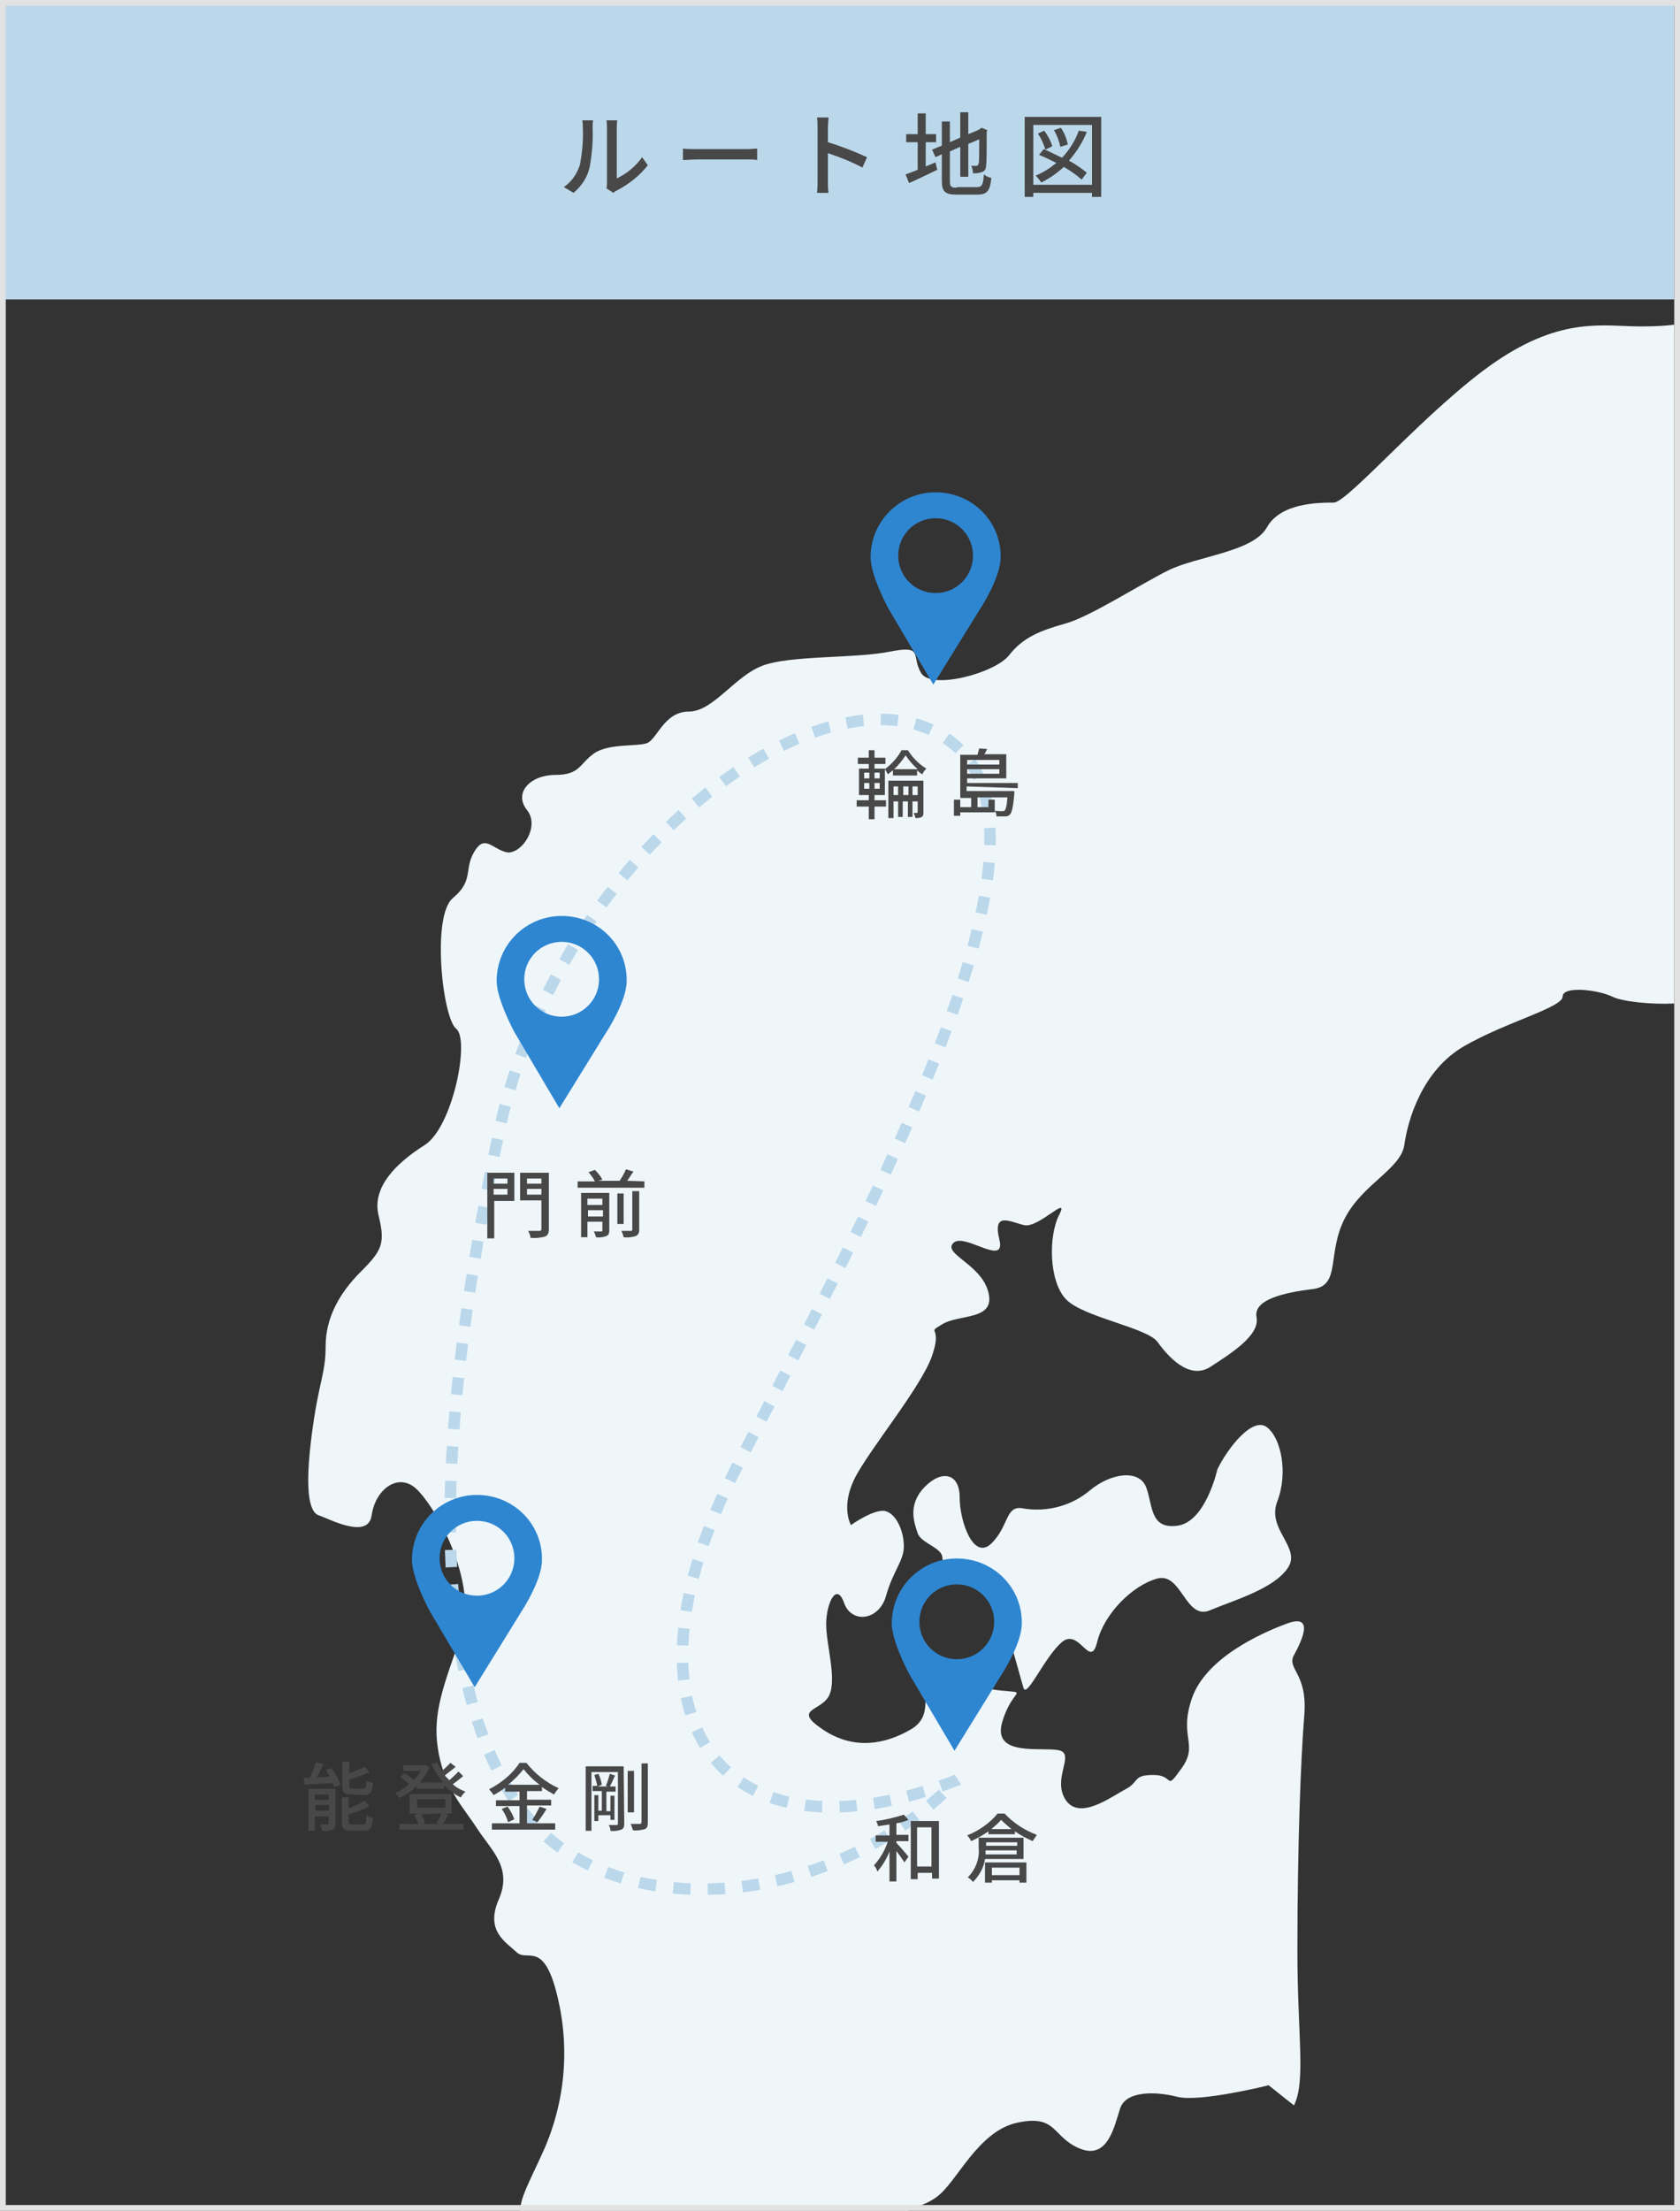
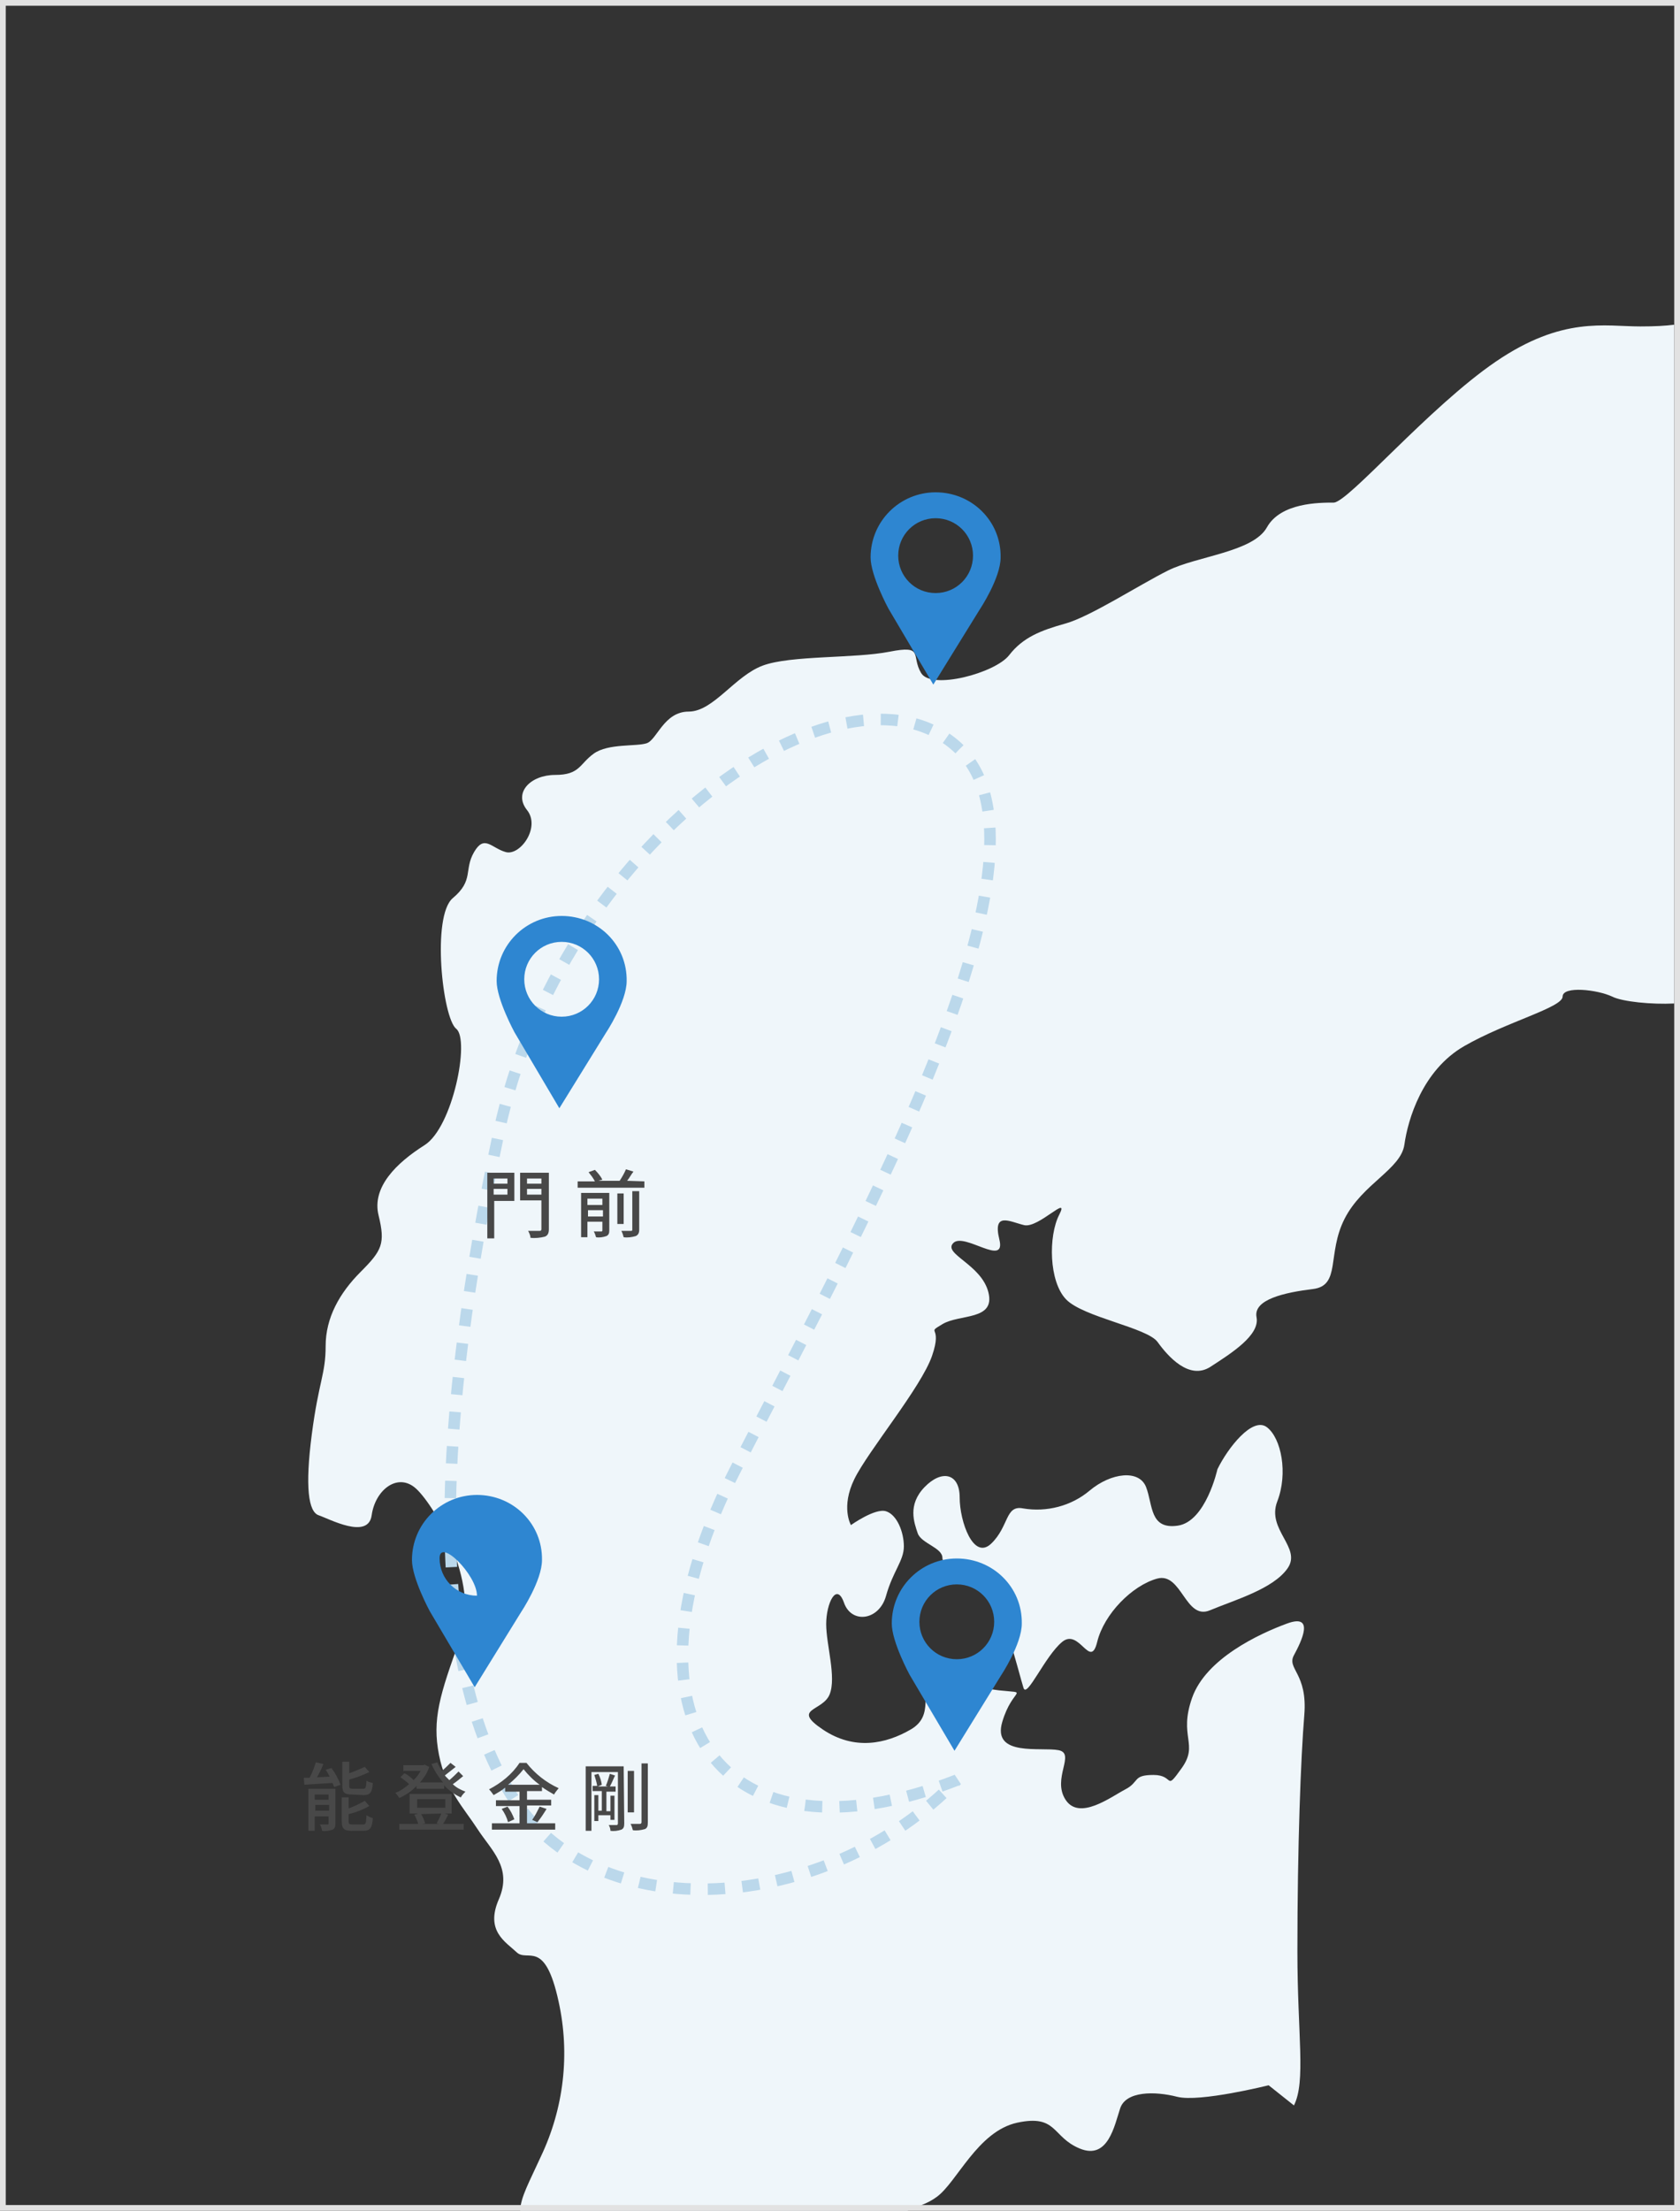
<svg xmlns="http://www.w3.org/2000/svg" version="1.1" id="レイヤー_1" x="0px" y="0px" viewBox="0 0 292 384" style="enable-background:new 0 0 292 384;" xml:space="preserve">
  <rect x="0" y="0" width="292" height="384" fill="#333333" stroke="none" />
  <style type="text/css">
	.st0{fill:#BBD8EB;}
	.st1{fill:#EFF6FA;}
	.st2{fill:none;stroke:#E2E2E2;}
	.st3{fill:none;stroke:#BBD8EB;stroke-width:2;stroke-dasharray:3,3;}
	.st4{fill:#2E86D1;}
	.st5{fill:#484848;}
</style>
  <g id="グループ_1421" transform="translate(-813 -2140)">
-     <rect id="長方形_211" x="813" y="2140" class="st0" width="291" height="52" />
    <g id="長方形_210" transform="translate(813 2140)">
      <g>
        <path class="st1" d="M222,260.8c1.9-4.9,0.7-11-1.8-12.9c-2.5-1.9-6.8,3.6-8.6,7.3c0,0-2,9.1-6.9,9.8c-4.9,0.7-4.3-3.6-5.5-6.7     c-1.2-3.1-6.1-2.5-9.8,0.6c-3.2,2.7-7.5,3.8-11.6,3.1c-3.1-0.6-2.4,3.1-5.5,6.1c-3.1,3-5.5-3.8-5.5-8s-3.1-4.9-6.1-1.8     c-3,3.1-1.8,6.2-1.2,8c0.6,1.8,4.3,2.5,4.3,4.3s4.2,1.2,6.7,2.4c2.5,1.2,6.8,18.4,7.4,20.2c0.6,1.8,3.7-5.5,6.7-8s4.9,4.9,6.1,0     c1.2-4.9,6.1-9.8,10.4-11c4.3-1.2,4.9,7.3,9.2,5.5s11-3.7,13.5-7.3C226.3,268.8,220.1,265.7,222,260.8z" />
        <path class="st1" d="M176.8,368.7c7-1.5,6,2.5,10.9,4.5c4.9,2,6-4,7-7s6-3,9.9-2c3.9,1,15.9-2,15.9-2l4.4,3.5     c2.1-4.2,0.6-12.2,0.6-26.8c0-18.4,0.6-33.7,1.2-41c0.6-7.3-3.1-8-1.8-10.4c1.3-2.4,3.7-7.3-1.2-5.5c-4.9,1.8-14.1,6.1-16.5,12.9     c-2.4,6.8,1.2,8-1.8,12.2s-1.2,1.2-4.9,1.2c-3.7,0-2.4,1.2-4.9,2.5s-8,5.5-10.4,1.8c-2.4-3.7,1.8-8-1.2-8.6     c-3-0.6-11.6,1.2-9.8-4.9c1.8-6.1,4.9-4.9-0.6-5.5c-5.5-0.6-9.2-3.7-11.6-1.8c-2.4,1.9,0.6,6.1-3.7,8.6c-4.3,2.5-9.8,3.7-15.3,0     s0-3.1,1.2-6.1s-0.6-8.6-0.6-12.2s1.8-7.4,3.1-3.7c1.3,3.7,6.1,3.1,7.3-1.2c1.2-4.3,3.1-6.1,3.1-8.6s-1.2-5.5-3.1-6.1     c-1.9-0.6-6.1,2.4-6.1,2.4s-1.8-3.1,0.6-8c2.4-4.9,11.6-15.9,13.5-21.4c1.9-5.5-1.2-3.7,1.8-5.5c3-1.8,9.2-0.6,8-5.5     c-1.2-4.9-8-6.7-6.1-8.6c1.9-1.9,9.2,4.3,8-0.6c-1.2-4.9,1.8-3.1,4.3-2.5c2.5,0.6,8-5.5,6.1-1.8c-1.9,3.7-1.8,11.6,1.2,14.7     s14.1,4.9,15.9,7.4s5.5,6.7,9.2,4.3c3.7-2.4,8.6-5.5,8-8.6c-0.6-3.1,4.9-4.3,9.8-4.9c4.9-0.6,2.4-6.1,5.5-12.2     c3.1-6.1,9.8-8.6,10.4-12.9c0.6-4.3,3.1-12.9,10.4-17.1s17.1-6.7,17.1-8.6c0-1.9,6.1-1.2,8.6,0c1.8,0.9,6.9,1.4,10.8,1.2V56.4     c-1.6,0.2-3.3,0.3-5.9,0.3c-6.2,0-13.5-1.8-25.1,6.1c-11.6,7.9-25.7,24.5-28.2,24.5s-9.2,0-11.6,4.3c-2.4,4.3-12.2,5-17.2,7.5     s-13.5,8-17.8,9.2c-4.3,1.2-7.4,2.4-9.8,5.5c-2.4,3.1-13.5,6.1-15.3,3.1s0.6-4.9-5.5-3.7c-6.1,1.2-17.1,0.6-22,2.4     c-4.9,1.8-8.6,8-12.9,8c-4.3,0-5.5,4.9-7.3,5.5c-1.8,0.6-6.7,0-9.2,1.8s-2.4,3.7-6.7,3.7s-7.3,3.1-4.9,6.1c2.4,3-1.2,8-3.7,7.3     s-3.7-3.1-5.5,0c-1.8,3.1,0,4.9-3.7,8c-3.7,3.1-1.8,20.8,0.6,22.7c2.4,1.9-0.6,17.1-5.5,20.2c-4.9,3.1-9.2,7.3-8,12.2     c1.2,4.9,0.6,6.1-3.1,9.8s-6.1,8-6.1,12.9c0,4.9-1.2,6.1-2.4,15.3c-1.2,9.2-0.6,13.5,1.2,14.1c1.8,0.6,8.6,4.3,9.2,0     c0.6-4.3,4.3-7.3,7.4-4.9c3.1,2.4,11.6,16.5,8,26.3c-3.6,9.8-4.9,14.1-3.7,20.2c1.2,6.1,4.3,9.2,6.7,12.9     c2.4,3.7,6.1,6.7,3.7,12.2c-2.4,5.5,1.2,7.4,3.1,9.2c1.9,1.8,4.9-2.5,7.3,8.6c2,9.1,0.9,18.5-3.1,26.9c-2,4.4-3.5,7-3.6,9.4h67.3     c1.8-0.8,3.5-1.2,5.1-2.4C166.3,379.1,169.9,370.2,176.8,368.7z" />
      </g>
      <rect x="0.5" y="0.5" class="st2" width="291" height="383" />
    </g>
    <g id="グループ_1418" transform="translate(40 93)">
      <path id="パス_2547" class="st3" d="M939.3,2356.2c-40.8,15.9-60.8-10.6-38.3-54.3s58.1-107.4,38.3-125.2s-69,16.8-79.6,67    s-12.6,90.7,2,114.8S916.8,2379.4,939.3,2356.2z" />
      <g id="コンポーネント_32_1" transform="translate(924.319 2132.512)">
        <path id="パス_24" class="st4" d="M11.3,0C5.1,0,0,5,0,11.3l0,0c0,3.2,3.1,8.9,3.1,8.9l7.8,13.2L19,20.3c0,0,3.6-5.4,3.6-9     C22.7,5,17.6,0,11.3,0L11.3,0z M11.3,17.5c-3.6,0-6.5-2.9-6.5-6.5s2.9-6.5,6.5-6.5s6.5,2.9,6.5,6.5S14.9,17.5,11.3,17.5     L11.3,17.5z" />
      </g>
      <g id="コンポーネント_32_2" transform="translate(859.32 2206.096)">
        <path id="パス_24-2" class="st4" d="M11.3,0C5.1,0,0,5,0,11.3l0,0c0,3.2,3.1,8.9,3.1,8.9l7.8,13.2L19,20.3c0,0,3.6-5.4,3.6-9     C22.7,5,17.6,0,11.3,0L11.3,0z M11.3,17.5c-3.6,0-6.5-2.9-6.5-6.5s2.9-6.5,6.5-6.5s6.5,2.9,6.5,6.5S14.9,17.5,11.3,17.5     L11.3,17.5z" />
      </g>
      <g id="コンポーネント_32_3" transform="translate(844.603 2306.662)">
-         <path id="パス_24-3" class="st4" d="M11.3,0C5.1,0,0,5,0,11.3l0,0c0,3.2,3.1,8.9,3.1,8.9l7.8,13.2L19,20.3c0,0,3.6-5.4,3.6-9     C22.7,5,17.6,0,11.3,0L11.3,0z M11.3,17.5c-3.6,0-6.5-2.9-6.5-6.5s2.9-6.5,6.5-6.5s6.5,2.9,6.5,6.5S14.9,17.5,11.3,17.5     L11.3,17.5z" />
+         <path id="パス_24-3" class="st4" d="M11.3,0C5.1,0,0,5,0,11.3l0,0c0,3.2,3.1,8.9,3.1,8.9l7.8,13.2L19,20.3c0,0,3.6-5.4,3.6-9     C22.7,5,17.6,0,11.3,0L11.3,0z M11.3,17.5c-3.6,0-6.5-2.9-6.5-6.5s6.5,2.9,6.5,6.5S14.9,17.5,11.3,17.5     L11.3,17.5z" />
      </g>
      <g id="コンポーネント_32_4" transform="translate(927.999 2317.699)">
        <path id="パス_24-4" class="st4" d="M11.3,0C5.1,0,0,5,0,11.3l0,0c0,3.2,3.1,8.9,3.1,8.9l7.8,13.2L19,20.3c0,0,3.6-5.4,3.6-9     C22.7,5,17.6,0,11.3,0L11.3,0z M11.3,17.5c-3.6,0-6.5-2.9-6.5-6.5s2.9-6.5,6.5-6.5s6.5,2.9,6.5,6.5S14.9,17.5,11.3,17.5     L11.3,17.5z" />
      </g>
-       <path id="パス_2559" class="st5" d="M923.2,2183h0.9v1h-0.9V2183z M923.2,2181.2h0.9v1h-0.9V2181.2z M925.9,2182.2H925v-1h0.9    V2182.2z M925.9,2184H925v-1h0.9V2184z M928.4,2180.6c0.8-0.7,1.4-1.5,2-2.4c0.6,0.9,1.3,1.7,2.1,2.4H928.4z M926.8,2184.9v-4.3    c0.2,0.3,0.4,0.6,0.5,0.9c0.3-0.2,0.6-0.5,0.9-0.7v0.9h4.2v-0.9c0.3,0.3,0.6,0.5,0.9,0.7c0.2-0.4,0.4-0.7,0.7-1    c-1.3-0.8-2.4-1.9-3.2-3.2h-1.1c-0.7,1.3-1.7,2.4-2.9,3.3v-0.1H925v-0.8h1.9v-1.1H925v-1.3h-1v1.3h-1.9v1.1h1.9v0.8h-1.7v4.6h1.7    v0.9h-2.1v1.1h2.1v2.2h1v-2.2h2v-1.1h-2v-0.9h1.8V2184.9z M931.6,2185.1v-1.5h0.9v1.5H931.6z M930,2185.1v-1.5h0.9v1.5H930z     M928.3,2185.1v-1.5h0.8v1.5H928.3z M933.5,2182.6h-6.1v6.5h0.9v-2.9h0.8v2.7h0.8v-2.7h0.9v2.7h0.8v-2.7h0.9v1.8    c0,0.1,0,0.1-0.1,0.2c-0.1,0-0.3,0-0.6,0c0.1,0.3,0.3,0.6,0.3,0.9c0.4,0,0.8,0,1.1-0.2s0.3-0.4,0.3-0.9L933.5,2182.6L933.5,2182.6    z M946.7,2179v0.8h-5.6v-0.8H946.7z M941.1,2181.4v-0.8h5.6v0.8H941.1z M949.9,2183.9v-0.9h-8.8v-0.8h6.8v-4.2h-3.8    c0.2-0.3,0.3-0.6,0.5-0.9l-1.4-0.1c-0.1,0.4-0.2,0.7-0.3,1.1h-3v7.5h1.9v1.6h-1.9v-1.3h-1.1v2.8h1.1v-0.6h6v-2.2h-1.1v1.3h-1.9    v-1.7h5.2c-0.1,1.5-0.3,2.1-0.5,2.3c-0.1,0.1-0.3,0.1-0.4,0.1c-0.4,0-0.9,0-1.3-0.1c0.2,0.3,0.3,0.7,0.3,1c0.5,0,1,0,1.6,0    c0.3,0,0.6-0.1,0.8-0.4c0.3-0.4,0.5-1.3,0.7-3.5c0-0.1,0-0.5,0-0.5H941v-0.8L949.9,2183.9z" />
-       <path id="パス_2562" class="st5" d="M928.8,2363.7c0.7-0.1,1.4-0.3,2.1-0.6l-0.8-0.9c-1.6,0.5-3.2,0.9-4.8,1.1    c0.1,0.3,0.3,0.6,0.3,0.9c0.6-0.1,1.3-0.2,2-0.3v1.9h-2.4v1.1h2.1c-0.5,1.5-1.3,2.9-2.4,4.1c0.3,0.3,0.5,0.7,0.6,1.1    c0.9-1.1,1.6-2.2,2.1-3.5v5.2h1.2v-5.3c0.5,0.7,1.1,1.5,1.4,2l0.7-1c-0.3-0.4-1.6-1.9-2.1-2.4v-0.3h2.1v-1.1h-2.1L928.8,2363.7    L928.8,2363.7z M932.4,2371.2v-6.8h2.5v6.8H932.4z M931.3,2363.3v10.1h1.2v-1.1h2.5v1h1.2v-10H931.3z M949.8,2367v0.6h-5.4v-0.6    H949.8z M944.3,2369.1c0-0.2,0-0.5,0-0.7h5.4v0.7H944.3z M950.9,2369.9v-3.7h-7.8v1.8c0.2,1.9-0.6,3.8-1.9,5.1    c0.4,0.2,0.7,0.5,0.9,0.8c1.1-1.1,1.9-2.5,2.1-4L950.9,2369.9L950.9,2369.9z M950.2,2371.4v1.3h-4.8v-1.3H950.2z M944.2,2374h1.2    v-0.4h4.8v0.4h1.2v-3.5h-7.2V2374z M945.3,2364.7c0.6-0.5,1.2-1,1.7-1.6c0.6,0.6,1.2,1.1,1.8,1.6H945.3z M946.4,2362    c-1.4,1.7-3.3,3-5.3,3.8c0.3,0.3,0.5,0.6,0.7,1c1.1-0.5,2.1-1.1,3-1.7v0.5h4.6v-0.5c1,0.7,2,1.2,3.1,1.7c0.2-0.4,0.5-0.7,0.7-1.1    c-2.1-0.8-4-2-5.6-3.7H946.4z" />
      <path id="パス_2561" class="st5" d="M836.2,2358.8c1.1,0,1.5-0.4,1.6-2.1c-0.4-0.1-0.8-0.2-1.1-0.4c-0.1,1.2-0.1,1.4-0.6,1.4    h-1.8c-0.5,0-0.6-0.1-0.6-0.5v-1.1c1.2-0.3,2.4-0.8,3.5-1.3l-0.8-0.9c-0.9,0.4-1.8,0.8-2.7,1.1v-2h-1.2v4.1c0,1.2,0.3,1.6,1.7,1.6    L836.2,2358.8z M827.8,2361.5v-1h2.4v1H827.8z M830.1,2358.7v0.9h-2.4v-0.9H830.1z M831.3,2357.7h-4.7v7.3h1.1v-2.5h2.4v1.2    c0,0.2,0,0.2-0.2,0.2s-0.7,0-1.3,0c0.2,0.3,0.3,0.7,0.4,1.1c0.6,0.1,1.2,0,1.8-0.2c0.4-0.2,0.5-0.5,0.5-1.1V2357.7z M829.6,2354.4    c0.3,0.4,0.5,0.8,0.7,1.2l-2.2,0.1c0.4-0.7,0.8-1.5,1.1-2.3l-1.3-0.3c-0.3,0.9-0.6,1.8-1.1,2.7c-0.4,0-0.7,0-1,0l0.1,1.2    c1.3-0.1,3.1-0.2,4.9-0.3c0.1,0.3,0.2,0.5,0.3,0.7l1.1-0.4c-0.4-1-0.9-2-1.6-2.9L829.6,2354.4z M834.3,2363.9    c-0.6,0-0.7-0.1-0.7-0.5v-1.3c1.3-0.3,2.5-0.8,3.6-1.4l-0.8-0.9c-0.9,0.5-1.9,1-2.8,1.3v-1.9h-1.2v4.2c0,1.2,0.4,1.6,1.7,1.6h2.1    c1.1,0,1.5-0.5,1.6-2.2c-0.4-0.1-0.7-0.3-1.1-0.5c-0.1,1.4-0.1,1.6-0.6,1.6L834.3,2363.9L834.3,2363.9z M849.7,2362    c-0.2,0.6-0.5,1.1-0.8,1.7l0.4,0.1h-2.9l0.5-0.1c-0.2-0.6-0.4-1.1-0.7-1.6L849.7,2362z M845.5,2359.5h4.9v1.5h-4.9V2359.5z     M850.3,2362h1.2v-3.4h-7.3v3.4h1.5l-0.7,0.2c0.3,0.5,0.5,1,0.7,1.6h-3.3v1h11.2v-1H850c0.3-0.4,0.6-1,0.9-1.6L850.3,2362z     M852.7,2354.7c-0.5,0.5-1,1-1.6,1.5c-0.3-0.3-0.5-0.5-0.8-0.8c0.6-0.5,1.3-1,1.9-1.5l-0.9-0.7c-0.5,0.5-1,1-1.5,1.4    c-0.3-0.5-0.6-1-0.8-1.5l-1,0.3c0.5,1.2,1.2,2.2,2,3.2h-4c0.7-0.8,1.3-1.7,1.6-2.7l-0.8-0.4l-0.2,0.1h-3.5v1h3    c-0.3,0.6-0.7,1.1-1.2,1.6c-0.5-0.5-1-0.9-1.6-1.2l-0.7,0.7c0.6,0.4,1.1,0.8,1.5,1.2c-0.7,0.6-1.5,1.2-2.4,1.5    c0.3,0.3,0.5,0.6,0.7,0.9c1.1-0.5,2.2-1.2,3-2.1v0.5h4.8v-0.6c0.8,0.9,1.8,1.6,2.9,2.1c0.2-0.4,0.5-0.7,0.8-1    c-0.8-0.3-1.6-0.7-2.2-1.3c0.6-0.4,1.2-0.9,1.8-1.4L852.7,2354.7z M861.3,2357c1-0.8,1.9-1.7,2.7-2.7c0.8,1,1.8,2,2.8,2.7H861.3z     M864.6,2360.6h4.2v-1h-4.2v-1.5h2.6v-0.7c0.7,0.5,1.4,0.9,2.1,1.3c0.2-0.4,0.5-0.7,0.8-1.1c-2.2-1-4.1-2.5-5.6-4.4h-1.2    c-1.3,2-3.2,3.5-5.3,4.6c0.3,0.3,0.5,0.6,0.8,1c0.7-0.4,1.4-0.8,2-1.3v0.7h2.5v1.5h-4.1v1h4.1v3h-4.8v1.1h11v-1.1h-4.9    L864.6,2360.6L864.6,2360.6z M860.2,2361.2c0.5,0.7,0.9,1.5,1.1,2.3l1.1-0.5c-0.3-0.8-0.7-1.6-1.2-2.2L860.2,2361.2z     M866.4,2363.5c0.6-0.7,1.1-1.5,1.6-2.3l-1.2-0.4c-0.4,0.8-0.8,1.6-1.3,2.3L866.4,2363.5z M879.1,2362.5v0.6h0.7v-4.2h-0.7v2.7    h-0.7v-3.4h1.6v-0.9h-1c0.3-0.5,0.6-1.3,0.9-1.9l-0.9-0.3c-0.2,0.7-0.4,1.4-0.7,2.1l0.4,0.1h-1.8l0.7-0.3    c-0.1-0.7-0.3-1.3-0.6-1.9l-0.7,0.2c0.2,0.6,0.4,1.3,0.5,1.9H876v0.9h1.6v3.4H877v-2.7h-0.7v4.5h0.7v-1h2.1V2362.5z M881.4,2353.8    h-6.6v11.2h1v-10.2h4.6v8.9c0,0.2-0.1,0.3-0.2,0.3c-0.2,0-0.8,0-1.4,0c0.2,0.3,0.3,0.7,0.3,1c0.6,0.1,1.3,0,1.9-0.2    c0.4-0.2,0.5-0.5,0.5-1.1L881.4,2353.8z M883.2,2354.6h-1.1v7.2h1.1V2354.6z M884.5,2353.3v10.2c0,0.2-0.1,0.3-0.3,0.3    s-0.9,0-1.6,0c0.2,0.4,0.3,0.7,0.4,1.1c0.7,0.1,1.4,0,2.1-0.2c0.4-0.2,0.5-0.5,0.5-1.2v-10.2L884.5,2353.3z" />
      <path id="パス_2560" class="st5" d="M861.2,2251.7v0.9h-2.4v-0.9H861.2z M858.8,2254.5v-1h2.4v1H858.8z M862.4,2250.7h-4.7v11.4    h1.2v-6.5h3.5V2250.7z M864.6,2254.5v-1h2.5v1H864.6z M867.1,2251.7v0.9h-2.5v-0.9H867.1z M868.3,2250.7h-4.9v4.8h3.7v5    c0,0.2-0.1,0.3-0.3,0.3c-0.3,0-1.2,0-2,0c0.2,0.4,0.4,0.8,0.4,1.2c0.8,0.1,1.7,0,2.5-0.2c0.5-0.2,0.7-0.6,0.7-1.3v-9.8H868.3z     M875.2,2258.3v-1.1h2.6v1.1H875.2z M877.7,2255.2v1.1h-2.6v-1.1H877.7z M878.9,2254.2H874v7.7h1.1v-2.7h2.6v1.5    c0,0.2-0.1,0.2-0.2,0.2c-0.2,0-0.7,0-1.3,0c0.2,0.3,0.3,0.7,0.4,1c0.6,0.1,1.2,0,1.8-0.2c0.4-0.2,0.5-0.5,0.5-1L878.9,2254.2    L878.9,2254.2z M882.9,2260.6c0,0.2-0.1,0.2-0.3,0.2s-0.9,0-1.6,0c0.2,0.4,0.3,0.7,0.4,1.1c0.7,0.1,1.4,0,2.1-0.2    c0.4-0.2,0.6-0.5,0.6-1.1v-6.7h-1.2V2260.6z M881.4,2254.3h-1.1v5.3h1.1V2254.3z M882,2252.1c0.4-0.5,0.7-1.1,1.1-1.6l-1.3-0.4    c-0.3,0.7-0.7,1.4-1.1,2H877l0.7-0.2c-0.3-0.6-0.8-1.2-1.3-1.7l-1.1,0.4c0.4,0.5,0.8,1,1.1,1.6h-3v1.1H885v-1.1L882,2252.1z" />
    </g>
-     <path id="パス_2558" class="st5" d="M912.7,2173.5c1.4-1.2,2.4-2.7,2.8-4.5c0.4-2.3,0.6-4.5,0.5-6.8c0-0.4,0-0.9,0.1-1.3h-1.9   c0.1,0.4,0.1,0.9,0.1,1.3c0.1,2.1-0.1,4.3-0.5,6.4c-0.5,1.6-1.4,2.9-2.8,3.9L912.7,2173.5z M919.6,2173.5c0.2-0.2,0.4-0.3,0.6-0.4   c2.1-1.1,4-2.6,5.4-4.4l-1-1.4c-1.1,1.6-2.6,2.8-4.4,3.7v-8.8c0-0.4,0-0.9,0.1-1.3h-1.9c0.1,0.4,0.1,0.9,0.1,1.3v9.5   c0,0.3,0,0.7-0.1,1L919.6,2173.5z M931.7,2167.8c0.5,0,1.5-0.1,2.4-0.1h8.7c0.7,0,1.4,0,1.8,0.1v-2c-0.4,0-1,0.1-1.8,0.1h-8.7   c-0.9,0-1.9,0-2.4-0.1V2167.8z M963.7,2167.3c-2.2-1-4.5-1.9-6.8-2.6v-2.5c0-0.6,0.1-1.3,0.1-1.8h-2c0.1,0.6,0.1,1.2,0.1,1.8v9.2   c0,0.7,0,1.4-0.1,2.1h2c-0.1-0.7-0.1-1.4-0.1-2v-4.9c2.1,0.7,4.1,1.5,6,2.5L963.7,2167.3z M973.9,2164.7h1.8v-1.4h-1.8v-3.6h-1.4   v3.6h-2v1.4h2v4.8c-0.8,0.3-1.5,0.6-2.1,0.8l0.6,1.5c1.4-0.6,3.2-1.5,4.9-2.3l-0.3-1.3c-0.5,0.2-1.1,0.5-1.7,0.7V2164.7z    M979.3,2172.6c-1,0-1.2-0.2-1.2-1.1v-5.2l1.8-0.8v5.2h1.4v-5.7l1.9-0.8c0,2.4,0,3.9-0.1,4.2s-0.2,0.4-0.4,0.4s-0.6,0-0.9,0   c0.2,0.4,0.3,0.8,0.3,1.3c0.5,0,1,0,1.5-0.2c0.5-0.1,0.8-0.5,0.8-1.2c0.1-0.6,0.1-2.8,0.1-5.8l0.1-0.3l-1-0.4l-0.3,0.2l-0.3,0.2   l-1.7,0.7v-3.8h-1.4v4.4l-1.8,0.8v-3.6h-1.4v4.2l-1.7,0.7l0.6,1.3l1.1-0.5v4.6c0,1.9,0.6,2.4,2.5,2.4h3.7c1.7,0,2.2-0.7,2.4-2.9   c-0.5-0.1-0.9-0.3-1.3-0.6c-0.1,1.7-0.3,2.2-1.2,2.2h-3.5V2172.6z M998.6,2165.1c-0.2-1-0.6-2-1.2-2.9l-1.2,0.4   c0.5,0.9,0.9,1.9,1.1,2.9L998.6,2165.1z M995.9,2165.4c-0.3-1-0.8-1.9-1.4-2.7l-1.1,0.5c0.6,0.9,1,1.8,1.3,2.8L995.9,2165.4z    M1000.5,2162.7c-0.6,1.7-1.6,3.3-2.9,4.7c-1.1-0.5-2.2-1.1-3.2-1.5l-0.8,1c1,0.4,2,0.9,3,1.4c-1.1,0.9-2.3,1.7-3.6,2.2   c0.4,0.4,0.7,0.8,1,1.2c1.4-0.7,2.7-1.6,3.9-2.7c1.1,0.6,2.2,1.4,3.1,2.2l0.9-1.2c-1-0.8-2-1.5-3.1-2.1c1.3-1.5,2.4-3.2,3.1-5   L1000.5,2162.7z M992.6,2172.1v-10.4h10.2v10.4H992.6z M991.1,2160.3v13.9h1.5v-0.7h10.2v0.7h1.6v-13.9H991.1z" />
  </g>
</svg>